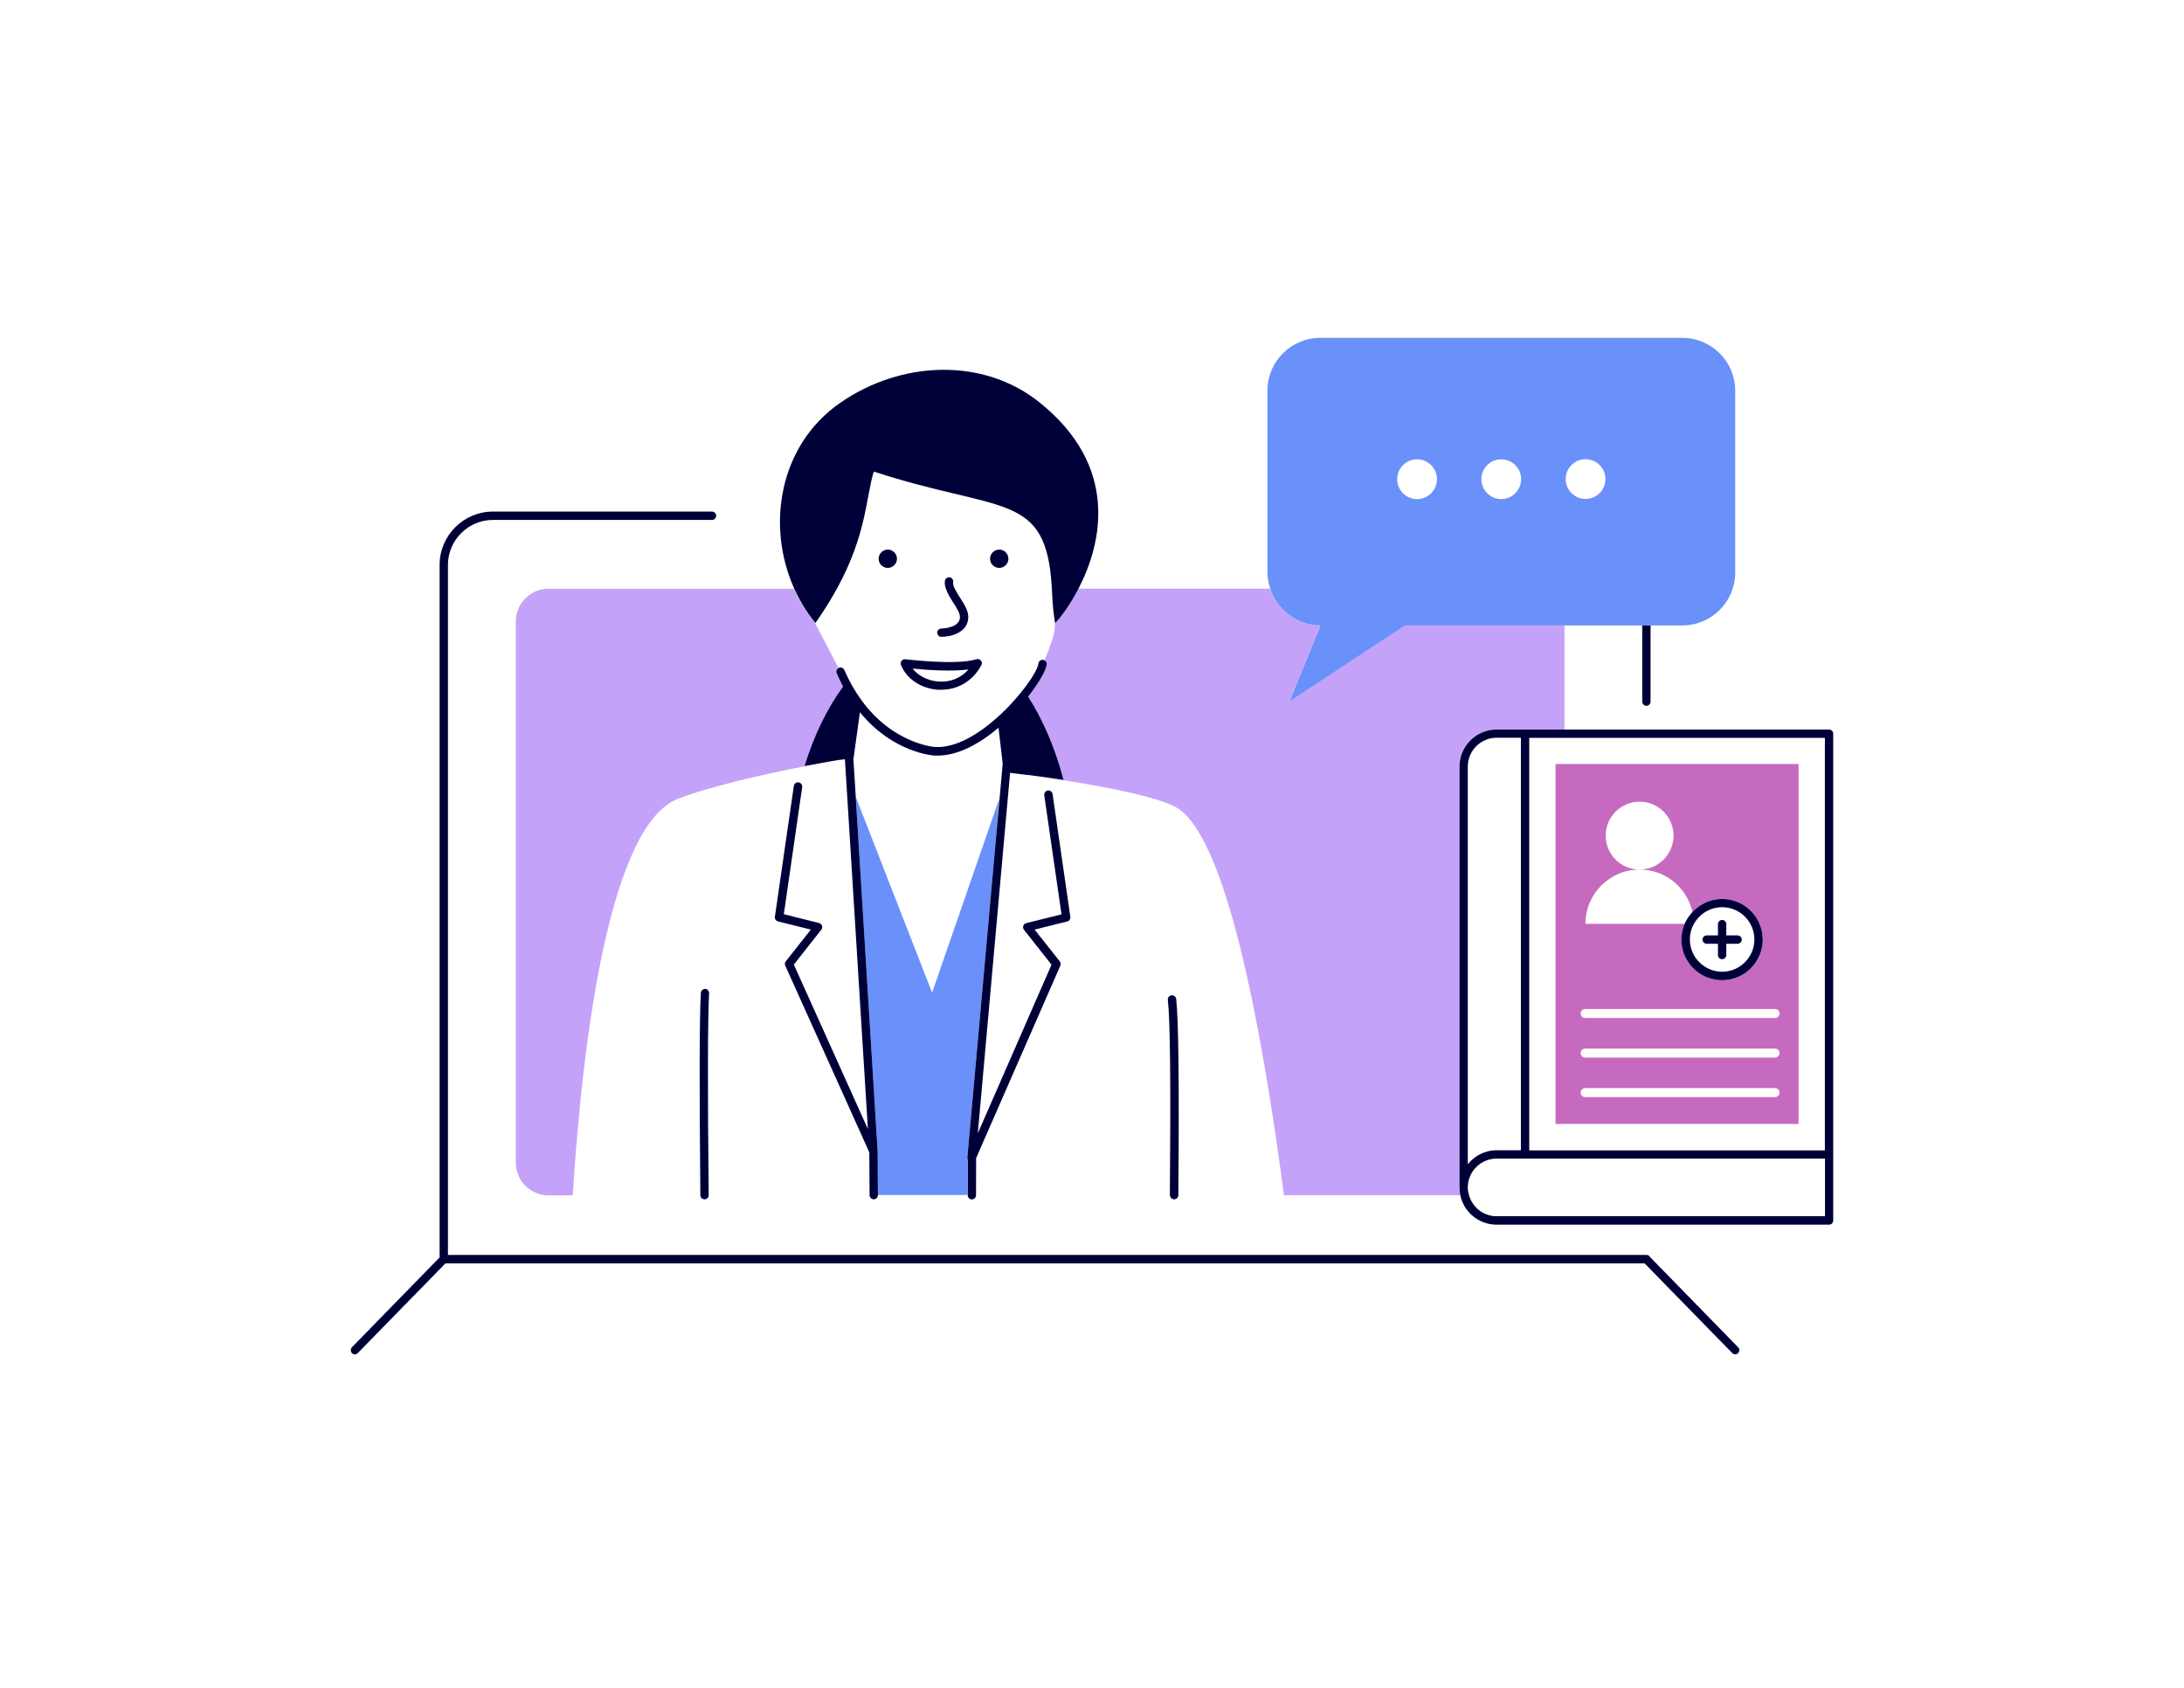
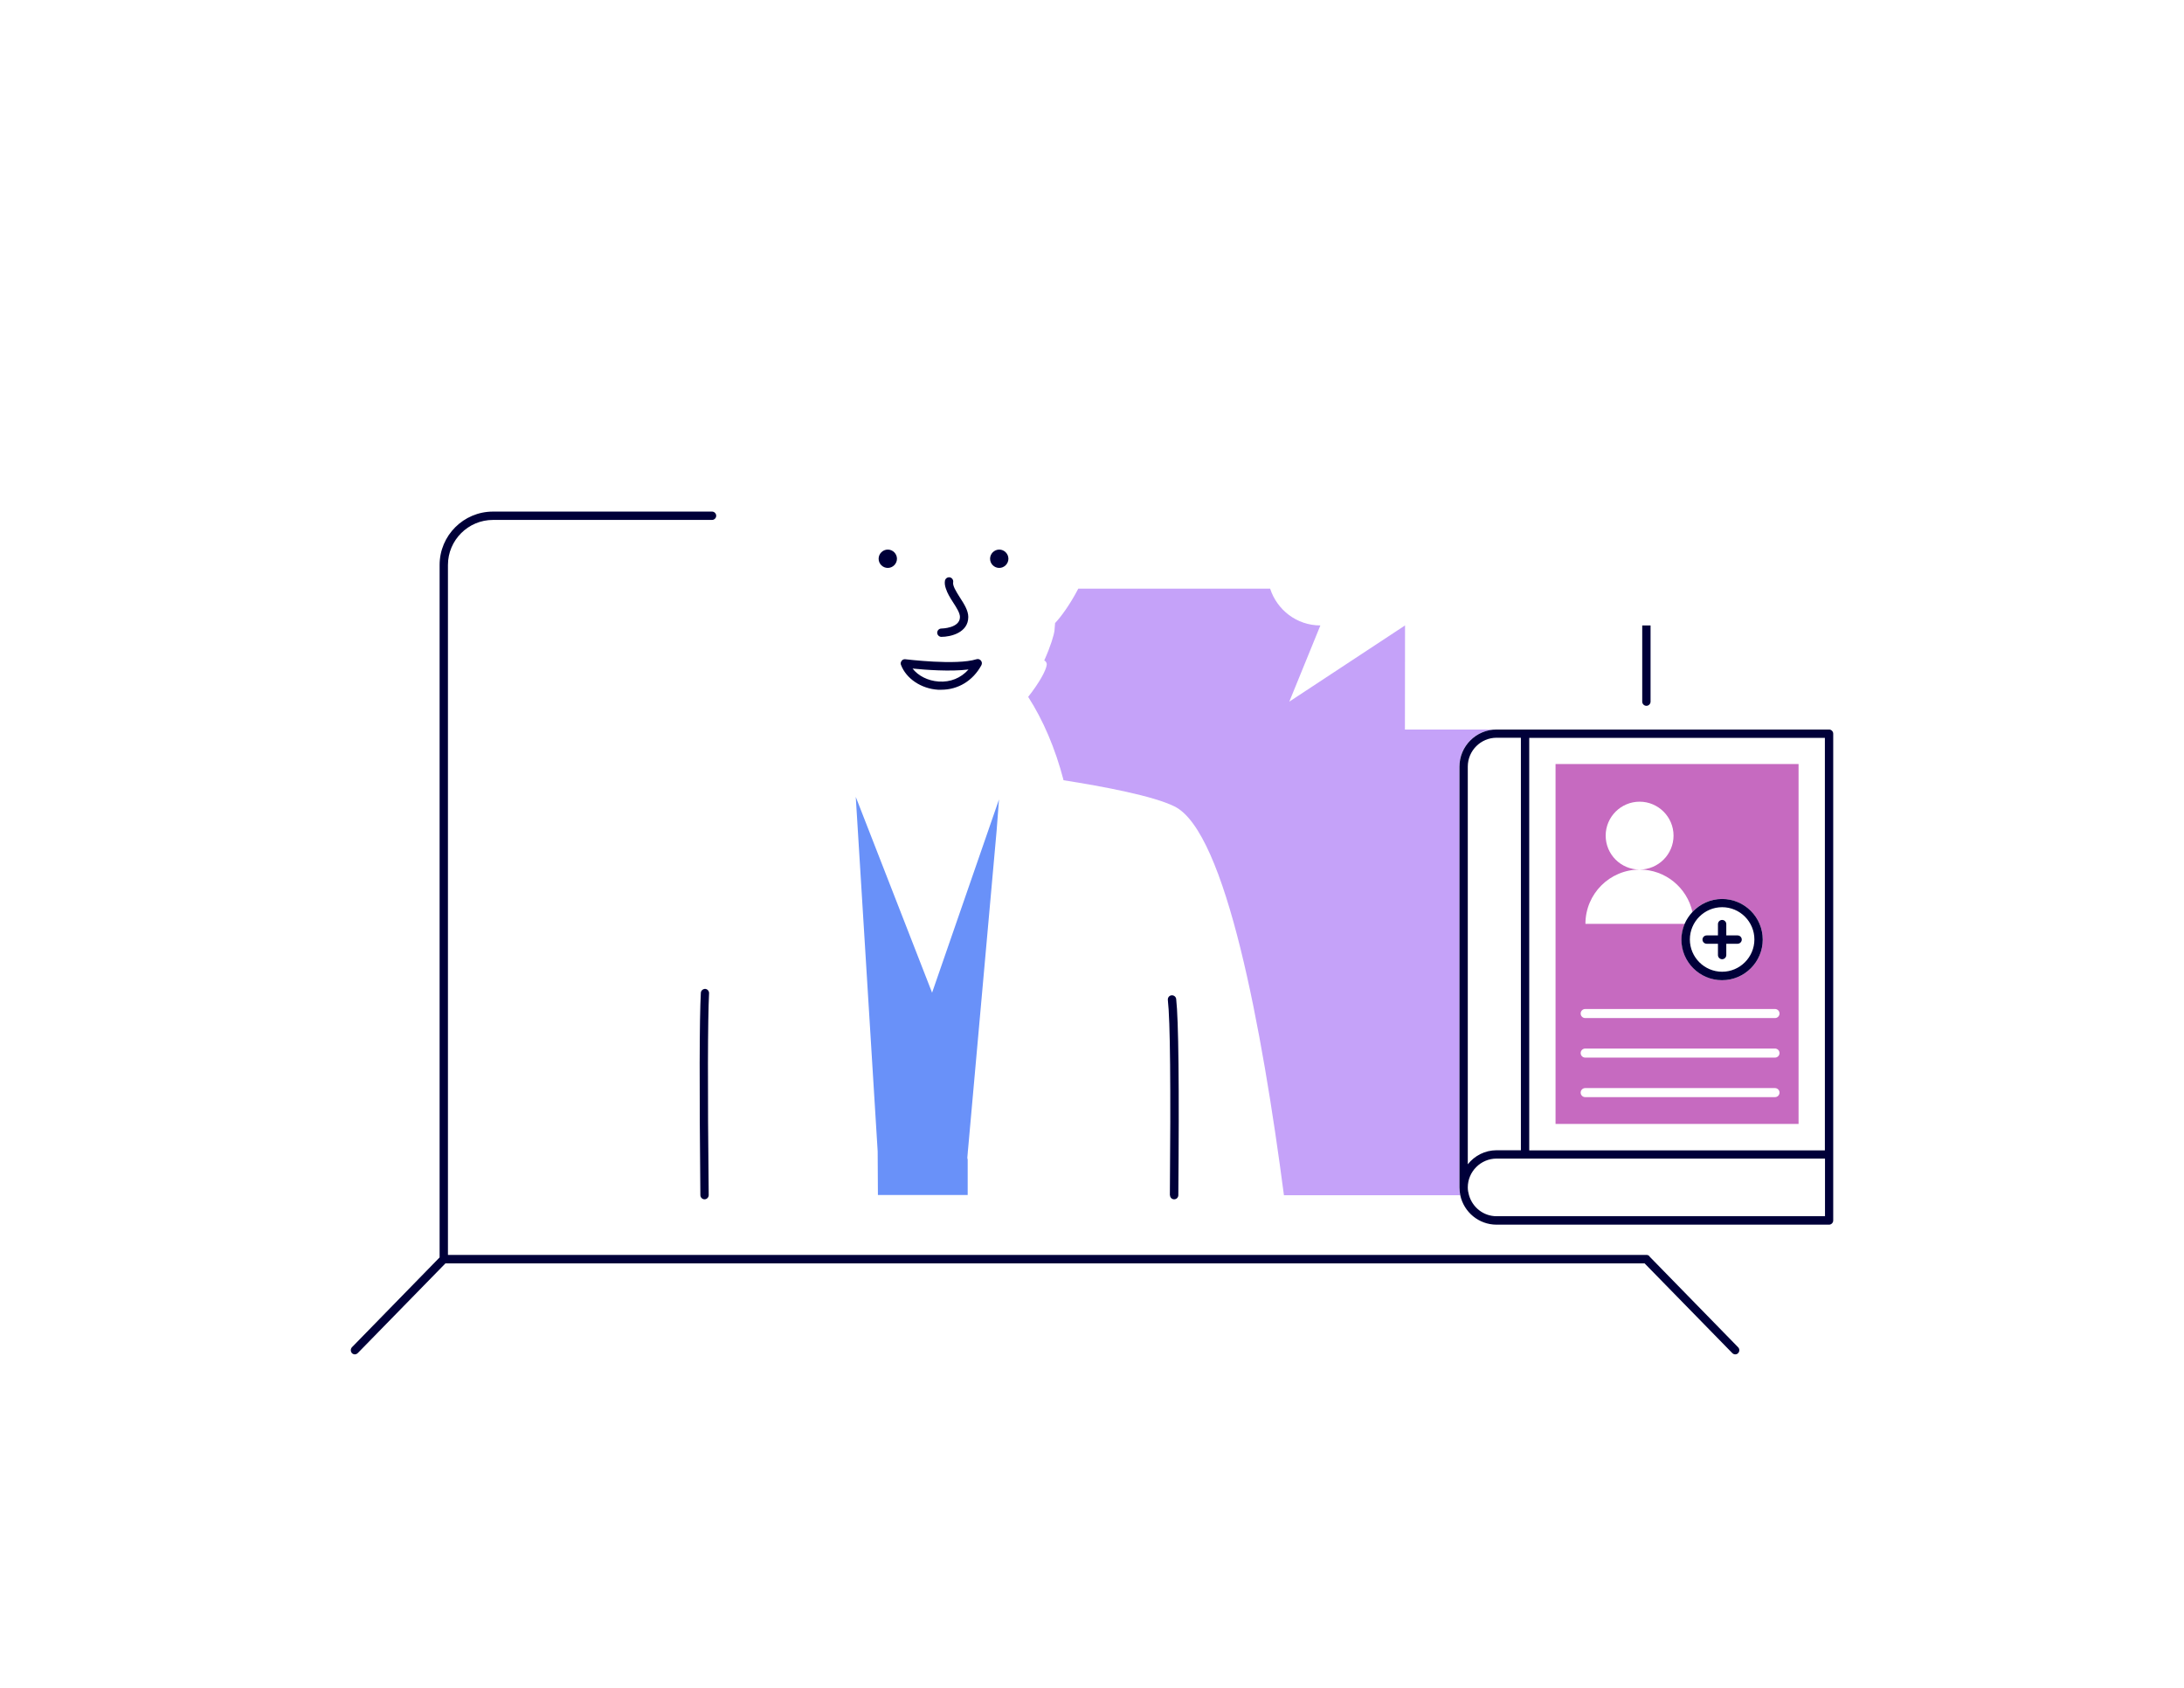
<svg xmlns="http://www.w3.org/2000/svg" id="Layer_1" viewBox="0 0 183.42 141.73">
-   <path d="M70.27,56.55c-.07-.17,0-.36.16-.44l-1.97-3.77c-.73-.88-1.32-1.87-1.78-2.9h-20.62c-1.51,0-2.74,1.23-2.74,2.74v45.46c0,1.51,1.23,2.74,2.74,2.74h2.04c.88-14.06,3.25-31.11,8.83-33.3,2.52-.99,7.25-2.08,10.64-2.73.8-2.6,1.91-4.86,3.23-6.67-.18-.35-.36-.72-.53-1.12Z" fill="#c5a2f9" />
  <polygon points="73.73 100.36 73.73 100.36 81.27 100.36 81.27 100.36 73.73 100.36" fill="#c5a2f9" />
-   <polygon points="71.67 63.78 71.67 63.78 72.22 59.81 72.22 59.81 71.67 63.78" fill="#c5a2f9" />
-   <path d="M118,52.52l-9.72,6.4,2.61-6.4c-1.98,0-3.64-1.3-4.22-3.09h-16.11c-.72,1.38-1.49,2.41-1.95,2.89l-.05.62c-.04.38-.33,1.34-.86,2.52.13.06.22.2.21.35-.05.49-.64,1.54-1.56,2.71,1.25,1.94,2.27,4.31,2.97,6.99-.02,0-.04,0-.06,0,3.45.54,7.61,1.33,9.38,2.21,4.33,2.14,7.37,18.77,9.19,32.65h14.8c-.04-.21-.07-.43-.07-.65v-35.34c0-1.72,1.4-3.12,3.12-3.12h5.71v-8.74h-13.4Z" fill="#c5a2f9" />
+   <path d="M118,52.52l-9.72,6.4,2.61-6.4c-1.98,0-3.64-1.3-4.22-3.09h-16.11c-.72,1.38-1.49,2.41-1.95,2.89l-.05.62c-.04.38-.33,1.34-.86,2.52.13.06.22.2.21.35-.05.49-.64,1.54-1.56,2.71,1.25,1.94,2.27,4.31,2.97,6.99-.02,0-.04,0-.06,0,3.45.54,7.61,1.33,9.38,2.21,4.33,2.14,7.37,18.77,9.19,32.65h14.8c-.04-.21-.07-.43-.07-.65v-35.34c0-1.72,1.4-3.12,3.12-3.12h5.71h-13.4Z" fill="#c5a2f9" />
  <path d="M71.87,66.92l1.84,29.76s0,0,0,0c0,0,0,0,0,.01l.02,3.66s0,0,0,0h7.54s0,0,0,0v-2.98s-.03-.09-.03-.15l.04-.47v-.07s0-.03.01-.05l2.41-26.88.2-2.62-5.62,16.23-6.42-16.47Z" fill="#6991f9" />
-   <path d="M141.27,28.37h-30.38c-2.46,0-4.45,1.99-4.45,4.45v15.25c0,.48.1.93.24,1.36.58,1.79,2.24,3.09,4.22,3.09l-2.61,6.4,9.72-6.4h23.27c2.46,0,4.45-1.99,4.45-4.45v-15.25c0-2.46-1.99-4.45-4.45-4.45ZM126.08,38.57c.92,0,1.67.75,1.67,1.67s-.75,1.67-1.67,1.67-1.67-.75-1.67-1.67.75-1.67,1.67-1.67ZM119.01,38.57c.92,0,1.67.75,1.67,1.67s-.75,1.67-1.67,1.67-1.67-.75-1.67-1.67.75-1.67,1.67-1.67ZM131.49,40.23c0-.92.75-1.67,1.67-1.67s1.67.75,1.67,1.67-.75,1.67-1.67,1.67-1.67-.75-1.67-1.67Z" fill="#6991f9" />
  <path d="M131.4,64.16h-.76v30.22h20.41v-30.22h-19.65ZM137.7,73.02c-1.58,0-2.85-1.28-2.85-2.85s1.28-2.85,2.85-2.85,2.85,1.28,2.85,2.85-1.28,2.85-2.85,2.85c2.17,0,3.98,1.52,4.44,3.56.62-.67,1.5-1.09,2.49-1.09,1.88,0,3.41,1.53,3.41,3.41s-1.53,3.41-3.41,3.41-3.41-1.53-3.41-3.41c0-.47.1-.91.27-1.32h-8.34c0-2.52,2.04-4.56,4.56-4.56ZM149.07,92.13h-15.94c-.21,0-.38-.17-.38-.38s.17-.38.38-.38h15.94c.21,0,.38.17.38.38s-.17.38-.38.38ZM149.07,88.81h-15.94c-.21,0-.38-.17-.38-.38s.17-.38.38-.38h15.94c.21,0,.38.17.38.38s-.17.38-.38.38ZM149.07,85.49h-15.94c-.21,0-.38-.17-.38-.38s.17-.38.38-.38h15.94c.21,0,.38.17.38.38s-.17.38-.38.38Z" fill="#c66ac0" />
  <path d="M138.27,59.27c.19,0,.35-.16.35-.35v-6.4h-.7v6.4c0,.19.16.35.35.35Z" fill="#000039" />
  <path d="M138.52,105.48s0,0,0,0c-.07-.07-.15-.1-.24-.1,0,0,0,0,0,0,0,0,0,0,0,0H37.62v-57.94c0-2.08,1.7-3.78,3.78-3.78h18.4c.19,0,.35-.16.35-.35s-.16-.35-.35-.35h-18.4c-2.47,0-4.48,2.01-4.48,4.48v58.15l-7.36,7.54c-.13.14-.13.36,0,.5.07.07.16.1.24.1s.18-.04.25-.11l7.36-7.53h100.71l7.36,7.53c.07.07.16.11.25.11s.18-.03.24-.1c.14-.14.14-.36,0-.5l-7.46-7.64Z" fill="#000039" />
  <path d="M59.23,83.04c-.19,0-.36.14-.37.33-.12,2.18-.13,7.9-.04,16.99h0s0,0,0,0c0,.19.16.35.35.35h0c.19,0,.35-.16.35-.35,0,0,0,0,0,0,0,0,0,0,0,0-.1-9.08-.08-14.78.03-16.95.01-.19-.14-.36-.33-.37Z" fill="#000039" />
  <path d="M98.26,100.36s0,0,0,0c0,0,0,0,0,0,0,.19.15.35.35.35h0c.19,0,.35-.15.35-.35,0,0,0,0,0,0h0c.08-9.16.02-14.7-.18-16.47-.02-.19-.2-.33-.39-.31-.19.02-.33.19-.31.39.2,1.74.25,7.26.17,16.39Z" fill="#000039" />
  <path d="M79.06,52.78c-.19,0-.35.16-.35.35,0,.19.16.35.35.35.78,0,2.26-.35,2.26-1.67,0-.54-.35-1.09-.7-1.63-.16-.25-.32-.51-.44-.75-.1-.21-.16-.4-.13-.54.03-.19-.09-.37-.28-.41-.19-.03-.37.09-.41.28-.04.22,0,.44.08.67.12.38.35.76.59,1.13.29.45.59.91.59,1.25,0,.95-1.55.97-1.56.97Z" fill="#000039" />
  <path d="M75.72,55.5c-.08.1-.1.23-.05.34.44,1.15,1.69,1.99,3.11,2.08.09,0,.18,0,.27,0,1.41,0,2.66-.75,3.37-2.06.07-.13.05-.28-.04-.39-.09-.11-.24-.16-.38-.11-1.69.53-5.92,0-5.96,0-.12-.02-.24.03-.32.13ZM81.33,56.23c-.64.71-1.51,1.07-2.5,1-.9-.06-1.72-.48-2.19-1.09,1.07.11,3.18.27,4.69.08Z" fill="#000039" />
  <path d="M73.79,46.92c0,.43.35.77.77.77s.77-.35.77-.77-.35-.77-.77-.77-.77.35-.77.77Z" fill="#000039" />
  <path d="M83.15,46.92c0,.43.35.77.77.77s.77-.35.77-.77-.35-.77-.77-.77-.77.35-.77.77Z" fill="#000039" />
-   <path d="M65.36,77.38l2.74.68-2.11,2.67c-.08.1-.1.24-.04.36l7.06,15.68.02,3.59h0c0,.19.16.35.35.35h0c.19,0,.35-.16.35-.35,0,0,0,0,0,0,0,0,0,0,0,0l-.02-3.66s0,0,0-.01c0,0,0,0,0,0l-1.84-29.76-.13-2.12-.03-.45-.04-.58h0s.55-3.97.55-3.97c0,0,0,0,0,0,2.76,3.39,6.11,3.63,6.29,3.64.07,0,.15,0,.22,0,1.77,0,3.58-1.03,5.13-2.34l.35,3.01-.06.7-.2,2.2-.25,2.75-2.41,26.88s-.01.03-.01.05v.07s-.04.47-.04.47c0,.05.02.1.04.15v2.98s-.01,0-.01,0c0,0,0,0,0,0,0,.19.16.35.35.35h0c.19,0,.35-.16.35-.35h0s.01-3.12.01-3.12l7.07-16.16c.05-.12.03-.26-.05-.36l-2.11-2.67,2.74-.68c.17-.04.29-.21.26-.39l-1.49-10.31c-.03-.19-.2-.32-.4-.3-.19.03-.32.21-.3.4l1.45,10-2.96.74c-.12.03-.21.11-.25.23-.04.11-.02.24.06.33l2.31,2.93-6.19,14.16,2.71-30.27c.36.04.8.09,1.32.16.04,0,.07,0,.11.01.2.03.4.05.62.08.04,0,.07,0,.11.01.69.09,1.46.21,2.27.33.02,0,.04,0,.06,0-.7-2.68-1.73-5.05-2.97-6.99.92-1.17,1.51-2.22,1.56-2.71.02-.15-.07-.29-.21-.35-.03-.01-.07-.03-.11-.03-.19-.02-.36.12-.38.31-.07.69-1.52,2.79-3.45,4.52-1.58,1.42-3.49,2.58-5.22,2.49-.04,0-3.52-.25-6.19-3.93-.52-.71-1.01-1.55-1.44-2.54-.08-.18-.28-.26-.46-.18,0,0-.01.01-.02.02-.16.08-.23.27-.16.44.17.4.35.77.53,1.12-1.32,1.81-2.43,4.06-3.23,6.67h0c.64-.12,1.23-.23,1.76-.32.05,0,.1-.02.15-.03.14-.02.28-.05.41-.07.15-.02.29-.05.42-.07.08-.01.15-.02.22-.03.12-.02.23-.03.33-.04.04,0,.07,0,.1-.01l1.93,31.05-6.22-13.81,2.31-2.93c.07-.09.09-.22.06-.33-.04-.11-.13-.2-.25-.23l-2.96-.74,1.54-10.67c.03-.19-.1-.37-.3-.4-.19-.03-.37.1-.4.3l-1.59,10.98c-.03.18.09.35.26.39Z" fill="#000039" />
-   <path d="M68.47,52.33c.73-1.03,1.32-2,1.82-2.9,2.49-4.55,2.42-7.6,3.09-9.83,10.8,3.52,14.51,1.63,14.96,9.83.01.2.02.4.03.61.03.8.13,1.57.24,2.29,0,0,.01-.01.02-.02.46-.48,1.23-1.5,1.95-2.89,1.96-3.78,3.46-10.24-3.29-15.64-4.73-3.79-11.63-3.49-16.73.05-5.14,3.56-6.23,10.33-3.86,15.59.47,1.04,1.05,2.02,1.78,2.9Z" fill="#000039" />
  <path d="M153.61,61.26h-27.92c-1.72,0-3.12,1.4-3.12,3.12v35.34c0,.22.03.44.07.65.3,1.41,1.55,2.47,3.05,2.47h27.92c.19,0,.35-.16.35-.35v-40.88c0-.19-.16-.35-.35-.35ZM125.69,102.13c-1.11,0-2.03-.75-2.32-1.77-.06-.21-.1-.42-.1-.65,0-1.33,1.09-2.42,2.42-2.42h27.58v4.84h-27.58ZM123.27,64.37c0-1.33,1.09-2.42,2.42-2.42h2.04v34.64h-2.04c-.98,0-1.85.46-2.42,1.18v-33.4ZM153.26,96.6h-24.83v-34.64h24.83v34.64Z" fill="#000039" />
  <path d="M144.63,82.31c1.88,0,3.41-1.53,3.41-3.41s-1.53-3.41-3.41-3.41c-.98,0-1.86.42-2.49,1.09-.27.29-.5.63-.66,1-.17.41-.27.85-.27,1.32,0,1.88,1.53,3.41,3.41,3.41ZM144.63,76.18c1.5,0,2.71,1.22,2.71,2.71s-1.22,2.71-2.71,2.71-2.71-1.22-2.71-2.71,1.22-2.71,2.71-2.71Z" fill="#000039" />
  <path d="M143.33,79.25h.95v.95c0,.19.16.35.35.35s.35-.16.35-.35v-.95h.95c.19,0,.35-.16.35-.35s-.16-.35-.35-.35h-.95v-.95c0-.19-.16-.35-.35-.35s-.35.16-.35.35v.95h-.95c-.19,0-.35.16-.35.35s.16.35.35.35Z" fill="#000039" />
</svg>